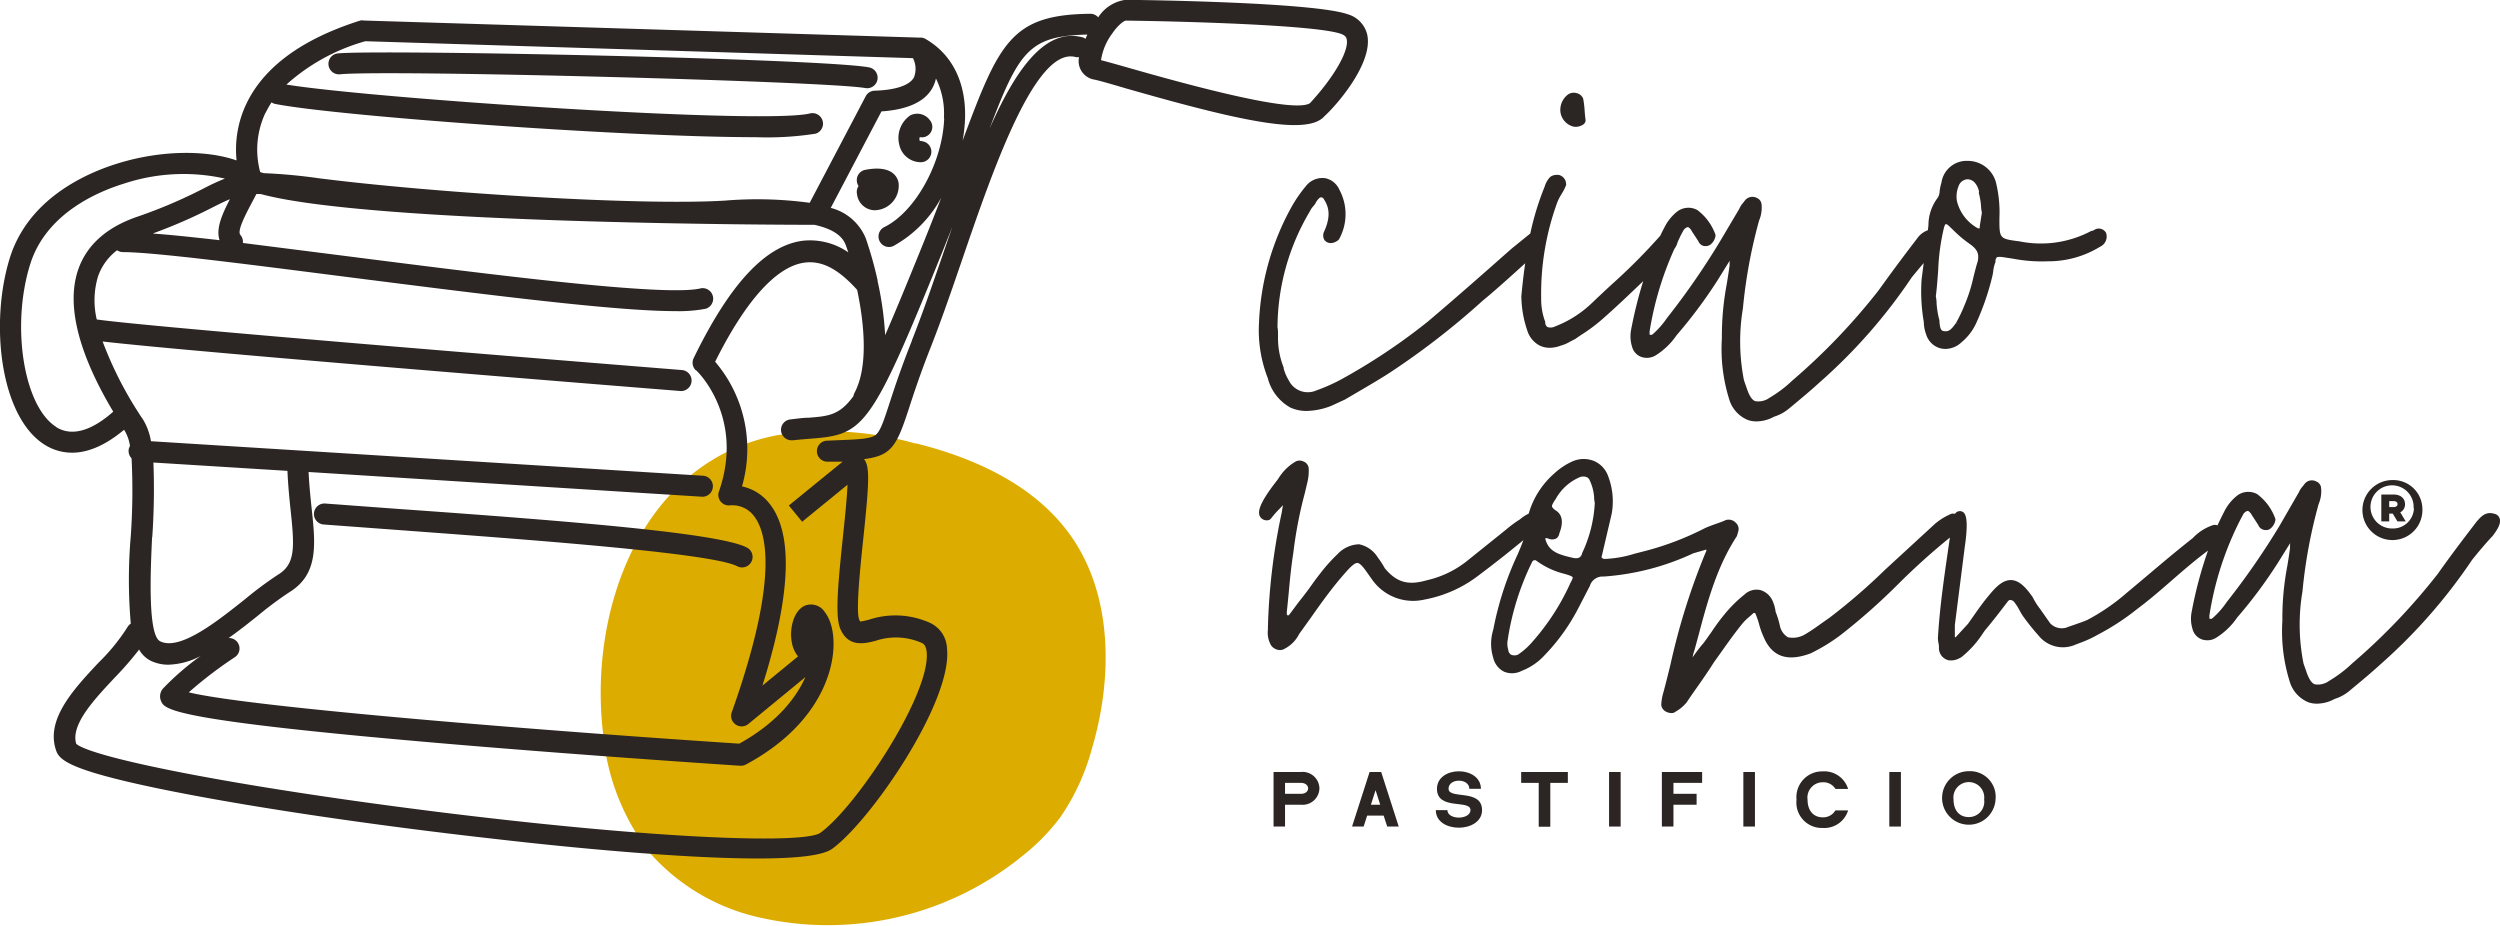
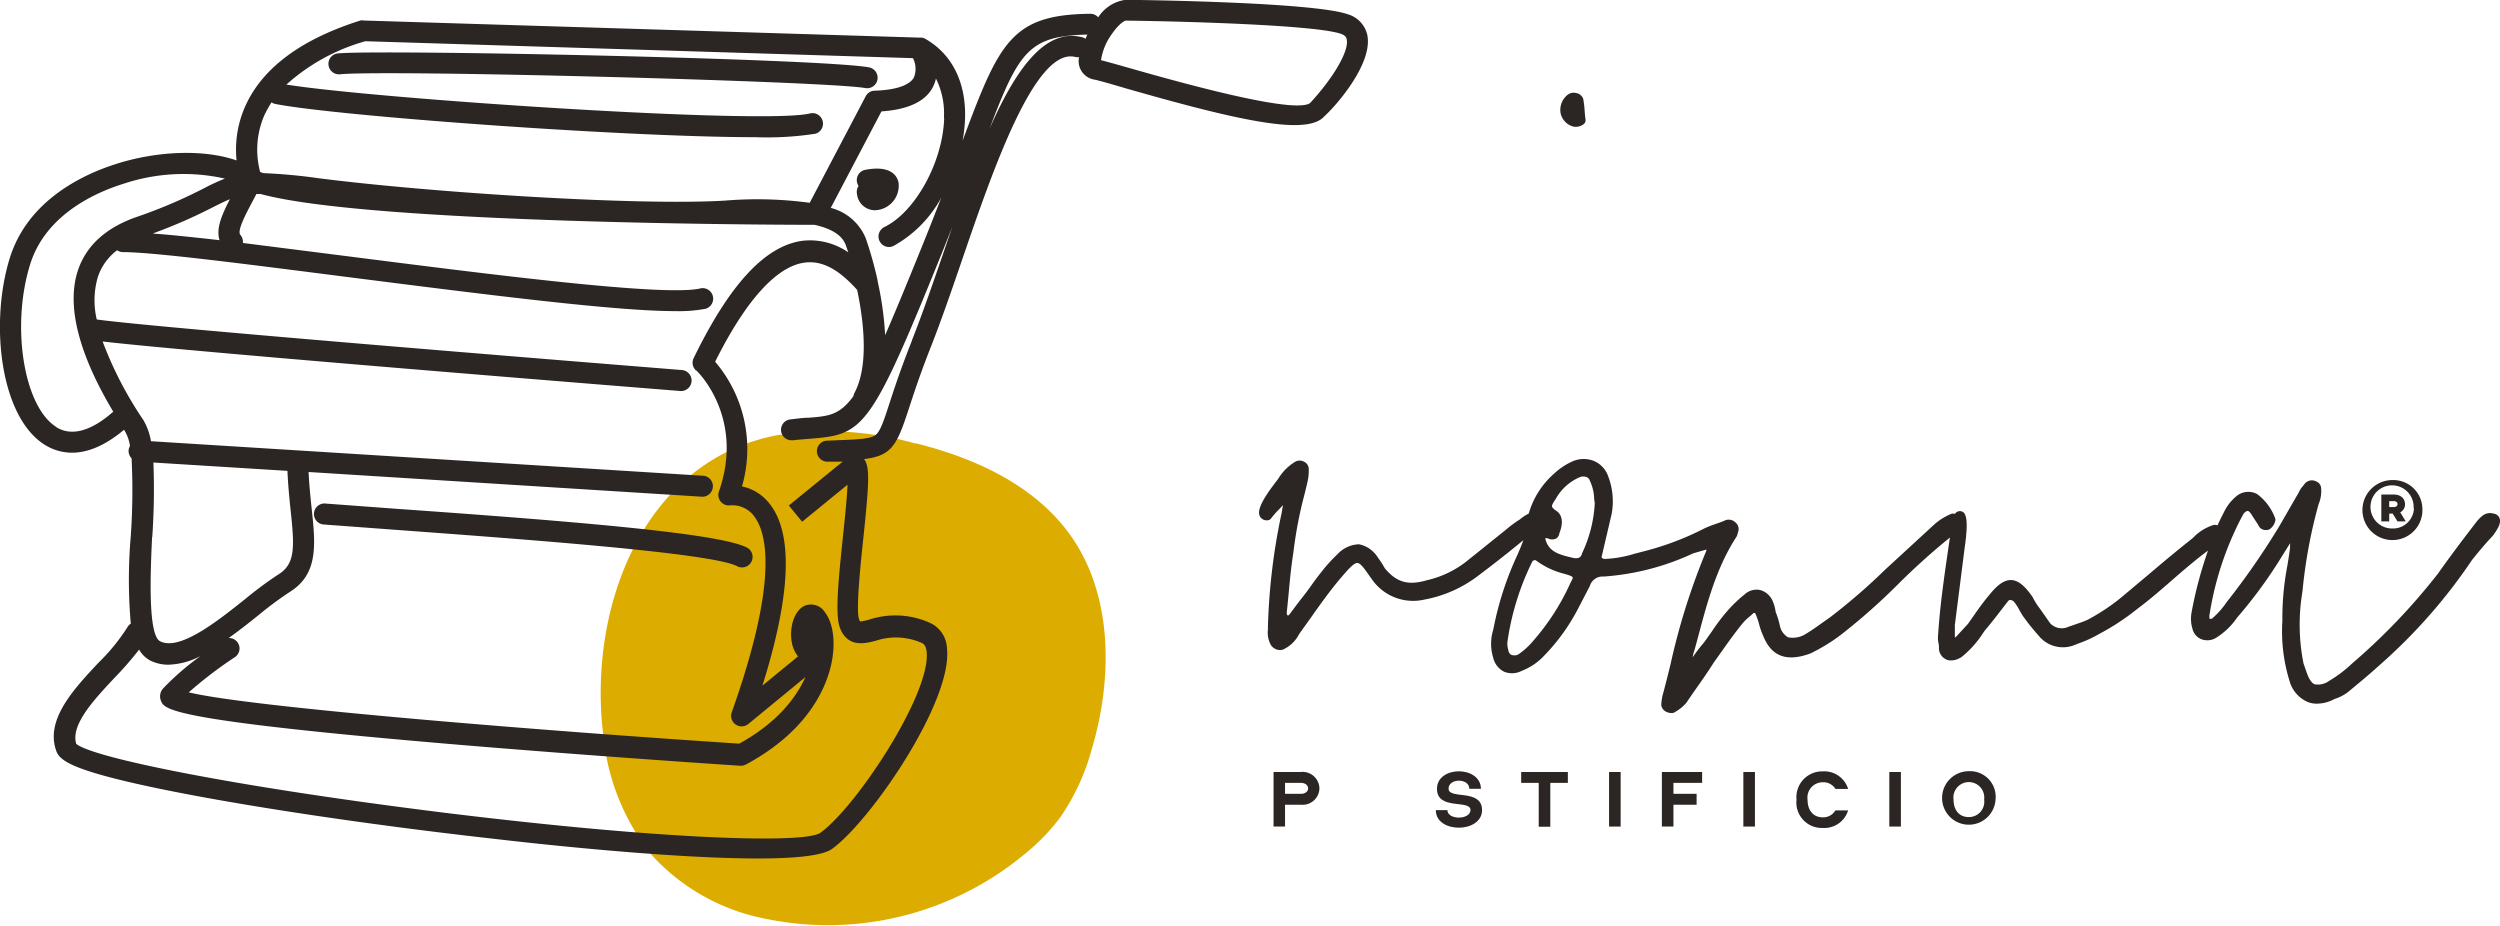
<svg xmlns="http://www.w3.org/2000/svg" id="Layer_1" data-name="Layer 1" viewBox="0 0 285.01 105.55">
  <defs>
    <style>.cls-1{fill:#ddac00;}.cls-2{fill:#2b2523;}</style>
  </defs>
  <path class="cls-1" d="M213.46,249.92l.13,0c7,1.75,14,5,18,11.08,4.36,6.66,4.41,15.77,2,23.83a25.33,25.33,0,0,1-3.57,7.71,23.6,23.6,0,0,1-4.21,4.32,35.11,35.11,0,0,1-29.74,7.18,23.51,23.51,0,0,1-12.77-7.35,25.75,25.75,0,0,1-5.37-13.41C176.12,269,182.24,252,197.66,249A36.93,36.93,0,0,1,213.46,249.92Z" transform="translate(-109.14 -199.37)" />
  <path class="cls-2" d="M208,209.43a1.2,1.2,0,0,0,.21-2.38c-5.34-1-55.94-2.05-60.55-1.59a1.19,1.19,0,0,0-1.07,1.31,1.2,1.2,0,0,0,1.31,1.07c5.21-.53,55.59.79,59.89,1.57Z" transform="translate(-109.14 -199.37)" />
  <path class="cls-2" d="M207.79,218.73a1.19,1.19,0,0,0-.95,1.4,1.12,1.12,0,0,0,.18.45,1.2,1.2,0,0,0-.18.91,2.07,2.07,0,0,0,2,1.85,2.8,2.8,0,0,0,2.74-3.14C211.46,219.56,210.84,218.15,207.79,218.73Z" transform="translate(-109.14 -199.37)" />
-   <path class="cls-2" d="M214.2,215.43a.41.41,0,0,1-.2,0A.6.6,0,0,1,214,215a1.17,1.17,0,0,0,1-.25,1.19,1.19,0,0,0,.14-1.69,1.77,1.77,0,0,0-2.22-.54,3.12,3.12,0,0,0-1.26,3.34,2.51,2.51,0,0,0,2.57,2,1.2,1.2,0,0,0,0-2.39Z" transform="translate(-109.14 -199.37)" />
  <path class="cls-2" d="M265,203.28A3.18,3.18,0,0,0,262.8,201c-3.85-1.37-23.14-1.63-25.33-1.65h0a4.4,4.4,0,0,0-3.13,2,1.17,1.17,0,0,0-.89-.41h0c-9,.1-10.37,3.19-14.57,14.47a18,18,0,0,0,.28-2.51c.13-4.15-1.49-7.38-4.56-9.12h0a1.21,1.21,0,0,0-.38-.12H214l-63.39-1.95a1,1,0,0,0-.39,0c-6.62,2.09-11,5.29-13,9.51a12.14,12.14,0,0,0-1.11,6.44c-3.51-1.23-8.72-1.16-13.57.35-3.69,1.14-10.19,4.06-12.28,10.77-2.32,7.46-1.09,18.15,4,21.31a5.87,5.87,0,0,0,3.09.89c1.63,0,3.61-.67,5.93-2.61l.1.15a4.74,4.74,0,0,1,.58,1.7,1.06,1.06,0,0,0-.16.5,1.22,1.22,0,0,0,.34.9,73.69,73.69,0,0,1-.09,8.85,58,58,0,0,0,0,10,1.19,1.19,0,0,0-.4.43,22.31,22.31,0,0,1-3.26,4c-2.87,3.06-6.12,6.54-4.83,10.09.28.79,1.12,1.51,4.28,2.48,7.34,2.25,26.2,5.36,45.89,7.56,8.62,1,21.36,2.21,29.84,2.21,4.2,0,7.35-.31,8.44-1.1,4.43-3.22,13.76-16.85,13.09-22.86a3.34,3.34,0,0,0-2-2.93,9.6,9.6,0,0,0-6.81-.36,7.2,7.2,0,0,1-1.08.24.74.74,0,0,1-.12-.23c-.4-.93.14-6.13.47-9.24.65-6.21.78-8.21.08-9.05,3.13-.39,3.72-1.48,5.1-5.71.54-1.66,1.28-3.93,2.49-7s2.32-6.3,3.56-9.91c3.54-10.34,8.4-24.49,13-23.21a1,1,0,0,0,.37,0,2.13,2.13,0,0,0,1.71,2.56c.41.07,1.89.49,3.61,1,9.11,2.61,15.51,4.19,19.24,4.19,1.65,0,2.79-.31,3.4-1C261.54,211.35,265.75,206.5,265,203.28Zm-48.22,9.55c-.15,5-3.28,10.71-6.83,12.43a1.2,1.2,0,0,0,.53,2.27,1.23,1.23,0,0,0,.52-.12,13.81,13.81,0,0,0,5.45-5.51c-.67,1.73-1.4,3.6-2.22,5.62-1.71,4.22-3.06,7.5-4.18,10.06a37.49,37.49,0,0,0-.86-6.16s0-.06,0-.09a44.3,44.3,0,0,0-1.34-4.77,5.89,5.89,0,0,0-4-3.49l5.78-11c3-.2,5-1.12,5.85-2.75a3.88,3.88,0,0,0,.36-1A8.94,8.94,0,0,1,216.75,212.83Zm-28.28,28.76c.05,0,5.59,5.29,2.6,13.82a1.18,1.18,0,0,0,.21,1.15,1.2,1.2,0,0,0,1.1.42,3.08,3.08,0,0,1,2.64,1.16c1.43,1.76,3,7-2.49,22.44a1.2,1.2,0,0,0,1.89,1.33l6.51-5.35c-1,2.23-3.08,5.12-7.54,7.59-21.68-1.42-55.66-4.12-62.76-5.85a47.24,47.24,0,0,1,5.24-4,1.19,1.19,0,0,0-.7-2.19c1.18-.83,2.34-1.75,3.46-2.65a40.82,40.82,0,0,1,3.46-2.57c3.34-2.05,3-5.4,2.54-9.64-.13-1.23-.27-2.59-.34-4.07L189.2,256h.08a1.2,1.2,0,0,0,.07-2.39l-63-3.94a7,7,0,0,0-.89-2.45,42.49,42.49,0,0,1-4.62-8.92c10.39,1.22,63.5,5.46,65.9,5.65h.09a1.2,1.2,0,0,0,.1-2.39c-.62-.05-60-4.79-66.76-5.77a9.47,9.47,0,0,1,.14-4.89,6.32,6.32,0,0,1,2.18-3,1.13,1.13,0,0,0,.63.21c3.46,0,13.8,1.33,24.76,2.73,17.79,2.27,31.55,4,38.27,4a16.29,16.29,0,0,0,3.44-.27,1.2,1.2,0,0,0-.56-2.33c-4,1-24.45-1.64-40.85-3.73l-11.35-1.44a1.19,1.19,0,0,0-.28-.91c-.41-.45.56-2.29,1.42-3.91l.4-.76h.49C151.44,224.91,198.72,225,202,225c2.52.57,3.28,1.53,3.58,2.36l.27.78a7.67,7.67,0,0,0-5.22-1.32c-4.25.57-8.3,4.94-12.4,13.36A1.19,1.19,0,0,0,188.47,241.59Zm-62,19a79.73,79.73,0,0,0,.13-8.49l15.28.95c.07,1.64.22,3.13.36,4.47.45,4.22.56,6.14-1.41,7.35a41.65,41.65,0,0,0-3.7,2.74c-3.16,2.52-7.5,6-9.76,4.87C126,271.79,126.28,264.79,126.48,260.6Zm.13-34.63a58.85,58.85,0,0,0,6.85-3c.72-.36,1.3-.65,1.87-.88-.94,1.82-1.6,3.37-1.18,4.67C131.2,226.42,128.64,226.14,126.61,226Zm12.78-13.71a10.44,10.44,0,0,1,.69-1.21,1.14,1.14,0,0,0,.42.18c6.77,1.35,39.78,3.79,54.77,3.79a35.83,35.83,0,0,0,6.84-.4,1.2,1.2,0,0,0-.6-2.32c-5.11,1.34-50.06-1.7-59.74-3.28a22.59,22.59,0,0,1,9-4.94L213.22,206a2.66,2.66,0,0,1,.11,2.2c-.49.9-2.09,1.44-4.5,1.51a1.19,1.19,0,0,0-1,.64l-6.38,12.14a44.51,44.51,0,0,0-9.66-.25c-9.92.6-33.41-.91-46.25-2.54a62.88,62.88,0,0,0-6.34-.59,3.76,3.76,0,0,1-.4-.13A9.86,9.86,0,0,1,139.39,212.26Zm-23.83,35.81c-3.72-2.29-5.21-11.48-3-18.56,1.77-5.67,7.46-8.2,10.7-9.2a21.59,21.59,0,0,1,11.5-.57,25.73,25.73,0,0,0-2.36,1.09,56.5,56.5,0,0,1-7.75,3.3c-3.44,1.21-5.67,3.23-6.62,6-1.83,5.35,1.64,12.23,4,16.18C120.14,248,117.67,249.37,115.56,248.07Zm97.53-9.87c-1.24,3.11-2,5.42-2.55,7.11-.69,2.12-1.07,3.28-1.64,3.69s-1.94.48-4.37.57l-1.19.05a1.2,1.2,0,0,0,0,2.39h.05l1.18,0,.62,0c-2.05,1.66-6.14,5-6.14,5l1.52,1.85,5.17-4.22c-.06,1.59-.32,4-.53,6-.58,5.56-.89,9-.29,10.43.92,2.15,2.77,1.68,4,1.37a7.31,7.31,0,0,1,5.27.23c.15.07.48.21.57,1,.53,4.7-7.92,17.61-12.11,20.65-1.7,1.23-17.25.86-42.74-2.27-24.22-3-40.3-6.31-42.1-7.87-.65-2.17,2-5,4.37-7.53a36.67,36.67,0,0,0,2.8-3.22,3.12,3.12,0,0,0,1.32,1.28,4.66,4.66,0,0,0,2,.45,8.39,8.39,0,0,0,3.7-1,30.17,30.17,0,0,0-4.27,3.69,1.35,1.35,0,0,0-.26,1.43c.42,1,.9,2.22,33.89,5,15.95,1.34,32,2.39,32.15,2.4h.08a1.22,1.22,0,0,0,.56-.14c7.15-3.84,9.17-8.82,9.74-11.45.52-2.39.24-4.65-.72-5.9a1.88,1.88,0,0,0-2.32-.75c-1.26.58-1.77,2.65-1.45,4.22a3.41,3.41,0,0,0,.7,1.55l-4.06,3.33c3.29-10.47,3.53-17.48.72-20.85a5.41,5.41,0,0,0-3.05-1.86,15.33,15.33,0,0,0-3.06-14.21c3.49-7,7-10.87,10.19-11.3,2-.26,3.87.74,6,3.11.82,3.9,1.29,8.78-.32,11.77a1,1,0,0,0-.1.33c-1.58,2.19-2.85,2.29-5.07,2.47-.62,0-1.31.1-2.07.19a1.19,1.19,0,0,0,.14,2.38h.14c.73-.08,1.38-.13,2-.18,6-.47,6.81-1.08,14.81-20.84.47-1.16.91-2.28,1.33-3.34l-1.14,3.32C215.38,232,214.22,235.37,213.09,238.2Zm8.74-23.88c3.46-9.19,4.63-10.84,11.26-11-.08.16-.15.32-.22.49a1,1,0,0,0-.32-.17C228.28,202.48,224.88,207.32,221.83,214.32Zm36.67-3.21c-1.2.93-8-.37-20.26-3.87-1.86-.53-3-.85-3.6-1a6.74,6.74,0,0,1,1.25-3c.74-1.09,1.39-1.49,1.57-1.51,5.84.07,21.6.47,24.54,1.51.55.2.61.46.64.58C263,205.12,261.16,208.24,258.5,211.11Z" transform="translate(-109.14 -199.37)" />
  <path class="cls-2" d="M146.16,256.77a1.2,1.2,0,0,0-.18,2.39l8.38.62c13.43,1,35.91,2.59,38.81,4.14a1.25,1.25,0,0,0,.56.14,1.2,1.2,0,0,0,.57-2.26c-3.1-1.64-19.84-3-39.76-4.41Z" transform="translate(-109.14 -199.37)" />
-   <path class="cls-2" d="M256.26,245.84a4.42,4.42,0,0,0,1.84.38,8.1,8.1,0,0,0,2.83-.59l1.54-.71,1.38-.81c1.25-.73,2.43-1.42,3.62-2.18a87.33,87.33,0,0,0,10.68-8.26l1-.84c1.31-1.13,2.61-2.3,3.87-3.45-.19,1.3-.33,2.56-.44,3.76a12.42,12.42,0,0,0,.65,3.83h0a2.91,2.91,0,0,0,1.43,1.79,2.58,2.58,0,0,0,1.14.26,3.59,3.59,0,0,0,1.25-.24,4.46,4.46,0,0,0,1.12-.48l.54-.28.69-.47a19.06,19.06,0,0,0,2.35-1.74c1.59-1.39,3.15-2.88,4.65-4.32l.07-.06a49.28,49.28,0,0,0-1.39,5.6,4,4,0,0,0,.12,1.86,1.69,1.69,0,0,0,1,1.15,1.93,1.93,0,0,0,1.7-.16,8.1,8.1,0,0,0,2.37-2.28,55.45,55.45,0,0,0,4.67-6.26l1.38-2.23h0a.69.69,0,0,1,0,.18c0,.12,0,.25,0,.34-.09.68-.2,1.37-.31,2.05a32.15,32.15,0,0,0-.57,6.27,19.25,19.25,0,0,0,.91,7.17v0a3.68,3.68,0,0,0,2.05,2.13,2.86,2.86,0,0,0,1,.16,4.21,4.21,0,0,0,2-.54,4.81,4.81,0,0,0,1.64-.88l.39-.32c1.08-.9,2.11-1.75,3.11-2.67a61.51,61.51,0,0,0,10.54-12c.44-.54.9-1.09,1.37-1.64l-.24,1.86a20.42,20.42,0,0,0,.25,4.85,4.33,4.33,0,0,0,.27,1.43,2.35,2.35,0,0,0,1.62,1.58,2.78,2.78,0,0,0,.57.07,2.7,2.7,0,0,0,1.82-.74,6.19,6.19,0,0,0,1.77-2.37,29.33,29.33,0,0,0,1.78-5.25q.06-.28.09-.54a3.75,3.75,0,0,1,.25-1,.5.5,0,0,0,0-.13.64.64,0,0,1,.16-.42s.21-.1.78,0l1,.15a17.63,17.63,0,0,0,4,.31,11.27,11.27,0,0,0,6-1.67,1.27,1.27,0,0,0,.67-1.57.94.94,0,0,0-1.37-.32l-.2.09-.1,0a12.25,12.25,0,0,1-8.18,1.2c-2.31-.3-2.31-.3-2.31-2.61a14.39,14.39,0,0,0-.41-4.18,3.33,3.33,0,0,0-3.2-2.39,2.9,2.9,0,0,0-3,2.5,4.68,4.68,0,0,0-.2.94,1.64,1.64,0,0,1-.21.75,5.16,5.16,0,0,0-1.07,3.17l-.07.55a2.5,2.5,0,0,0-1.2.91l-1.12,1.47c-1.1,1.46-2.24,3-3.29,4.47a71.49,71.49,0,0,1-9.8,10.25,14.26,14.26,0,0,1-2.64,2,2.15,2.15,0,0,1-1.64.38c-.35-.14-.65-.58-.92-1.37l-.35-1a22.85,22.85,0,0,1-.12-8.21,58,58,0,0,1,1.84-10,3.78,3.78,0,0,0,.29-1.79.89.89,0,0,0-.57-.81,1.09,1.09,0,0,0-1.32.29l-.2.26a2.59,2.59,0,0,0-.45.7l-2.25,3.8a84.94,84.94,0,0,1-6,8.66,9.72,9.72,0,0,1-1.69,1.9.9.9,0,0,1-.29,0v-.37a36.85,36.85,0,0,1,2.83-9.42,2.25,2.25,0,0,0,.38-.81c.12-.24.23-.5.35-.74l.34-.63c.19-.2.36-.31.48-.29s.29.19.46.5l.72,1.1a.9.9,0,0,0,.48.5,1,1,0,0,0,.79-.05.5.5,0,0,0,.12-.08,1.58,1.58,0,0,0,.57-1,.77.77,0,0,0-.07-.27h0a6,6,0,0,0-2-2.65,2.11,2.11,0,0,0-2.28.15,5.34,5.34,0,0,0-1.51,1.89c-.15.28-.3.58-.44.88a67.57,67.57,0,0,1-5.54,5.56c-.77.71-1.54,1.43-2.28,2.14a12.66,12.66,0,0,1-4.21,2.66,1.09,1.09,0,0,1-.84.05.65.65,0,0,1-.25-.47.27.27,0,0,0,0-.12,7.38,7.38,0,0,1-.46-2.69,30.33,30.33,0,0,1,1.84-10.94,5.9,5.9,0,0,1,.46-.9,6.11,6.11,0,0,0,.54-1.05.51.51,0,0,0,0-.17,1.08,1.08,0,0,0-.84-1,.39.39,0,0,0-.15,0,1.23,1.23,0,0,0-.83.24,2.67,2.67,0,0,0-.62,1.09,31.88,31.88,0,0,0-1.64,5.35l-2.1,1.7c-3.08,2.72-6.27,5.54-9.59,8.35a69.19,69.19,0,0,1-9.9,6.6,20.09,20.09,0,0,1-2.8,1.24,2.41,2.41,0,0,1-3.15-1.16,5,5,0,0,1-.58-1.36.38.38,0,0,0,0-.1,9.07,9.07,0,0,1-.64-3.58c0-.36,0-.72-.06-1a26.09,26.09,0,0,1,3.71-13.25,2,2,0,0,1,.32-.49,3.87,3.87,0,0,0,.28-.36,2,2,0,0,1,.44-.61.31.31,0,0,1,.27-.1c.06,0,.2.05.31.28.67,1.05.66,2.15-.05,3.7a1,1,0,0,0,.07.88.9.9,0,0,0,.77.35,1.4,1.4,0,0,0,.83-.36.36.36,0,0,0,.1-.14,5.87,5.87,0,0,0,0-5.59,2.25,2.25,0,0,0-1.58-1.3,2.39,2.39,0,0,0-2.09.73,15.7,15.7,0,0,0-1.69,2.38,29.68,29.68,0,0,0-3.8,13.39,14.94,14.94,0,0,0,1,6.28A5.36,5.36,0,0,0,256.26,245.84Zm74.62-8.71c-.46,0-.55-.26-.63-1,0-.15,0-.29-.07-.47a10.72,10.72,0,0,1-.26-1.67q0-.43-.09-.84c.13-1,.2-2,.27-2.94a24.7,24.7,0,0,1,.69-5,3,3,0,0,1,.15-.3.61.61,0,0,1,.31.15l.54.51a13.63,13.63,0,0,0,1.88,1.59c.89.62,1.12,1.13.94,2-.18.56-.32,1.14-.47,1.72a17.88,17.88,0,0,1-1,3.19,17.6,17.6,0,0,1-1,2.11l.43.23h0l-.44-.22C331.74,236.74,331.39,237.2,330.88,237.13Zm3.85-15.77a8.32,8.32,0,0,1,.26,1.52c0,.25.05.5.09.75l-.24,1.53s0,.05,0,.07,0,.13,0,.16a.34.34,0,0,1-.22,0,4.83,4.83,0,0,1-2.38-3.09,3.12,3.12,0,0,1,.29-1.94,1.16,1.16,0,0,1,.86-.55h.08a1.11,1.11,0,0,1,.76.34,2.13,2.13,0,0,1,.53,1.09A.59.59,0,0,0,334.73,221.36Z" transform="translate(-109.14 -199.37)" />
  <path class="cls-2" d="M288.4,213.77a1.15,1.15,0,0,0,.37.06,1.55,1.55,0,0,0,.87-.27.59.59,0,0,0,.26-.55c-.06-.41-.09-.78-.11-1.12a12.24,12.24,0,0,0-.16-1.27,1.06,1.06,0,0,0-.78-.64,1.14,1.14,0,0,0-1,.2,2.2,2.2,0,0,0-.81,2A2,2,0,0,0,288.4,213.77Z" transform="translate(-109.14 -199.37)" />
  <path class="cls-2" d="M394.11,258.48a.79.79,0,0,0-.62-.54c-1-.3-1.53.36-2,.89l-1.14,1.49c-1.1,1.45-2.22,2.95-3.27,4.44A71,71,0,0,1,377.3,275a14.72,14.72,0,0,1-2.64,2,2.15,2.15,0,0,1-1.64.38c-.35-.14-.65-.59-.92-1.37l-.35-1a22.62,22.62,0,0,1-.12-8.21,57.13,57.13,0,0,1,1.84-9.95,3.82,3.82,0,0,0,.29-1.8.89.89,0,0,0-.57-.8,1.06,1.06,0,0,0-1.32.29l-.2.26a2.47,2.47,0,0,0-.45.69L369,259.34A84.58,84.58,0,0,1,363,268a9.45,9.45,0,0,1-1.69,1.9.55.55,0,0,1-.29,0v-.36a36,36,0,0,1,3.57-11l.34-.63c.19-.2.37-.31.48-.29s.29.19.46.49l.72,1.11a.92.92,0,0,0,.47.5,1,1,0,0,0,.8,0l.12-.09a1.56,1.56,0,0,0,.57-1,.72.72,0,0,0-.07-.27h0a6,6,0,0,0-2-2.65,2.1,2.1,0,0,0-2.28.15,5.3,5.3,0,0,0-1.51,1.88q-.39.75-.75,1.53a.74.74,0,0,0-.6,0,5.55,5.55,0,0,0-2.21,1.44c-1.74,1.37-3.43,2.79-5.07,4.18l-2.55,2.14a23.35,23.35,0,0,1-4.38,3c-.41.19-.87.34-1.35.51s-.75.25-1.07.38a1.82,1.82,0,0,1-1.84-.49l-1.15-1.64a7.77,7.77,0,0,1-.85-1.35c-.7-1-1.48-1.91-2.45-1.94s-1.81.85-2.57,1.79c-.64.76-1.21,1.57-1.76,2.36l-.59.84-1.42,1.54L332,272v-1.37l1.12-8.82c.51-3.5.09-4.07-.44-4.16a.65.65,0,0,0-.66.3.79.79,0,0,0-.63.09,6.86,6.86,0,0,0-1.7,1.09l-5.62,5.17a69.1,69.1,0,0,1-6.3,5.45l-.88.62c-.66.47-1.28.92-1.92,1.29a2.71,2.71,0,0,1-2,.36,2,2,0,0,1-.91-1.28,9.59,9.59,0,0,0-.49-1.61,4.3,4.3,0,0,0-.29-1.12,2.22,2.22,0,0,0-1.45-1.37,2,2,0,0,0-1.79.49,15.24,15.24,0,0,0-2.07,2,22.94,22.94,0,0,0-1.68,2.24c-.32.45-.63.9-.93,1.3a16,16,0,0,0-1.25,1.64,4.37,4.37,0,0,1,.21-.83c.17-.61.33-1.22.5-1.84,1-3.78,2.08-7.7,4.3-11.1a.35.35,0,0,0,.06-.14l.12-.42a.94.94,0,0,0-.26-1,1.11,1.11,0,0,0-1.15-.32,11.36,11.36,0,0,1-1.15.44c-.42.15-.84.3-1.23.48a33,33,0,0,1-7.27,2.72l-.77.2a13,13,0,0,1-3.35.59.45.45,0,0,1-.37-.14.18.18,0,0,1,0-.18l1.13-4.83a8,8,0,0,0-.4-4.27,2.94,2.94,0,0,0-1.63-1.75,3.15,3.15,0,0,0-2.53.09,7.61,7.61,0,0,0-2,1.35,9.58,9.58,0,0,0-2.9,4.56,4.87,4.87,0,0,0-1,.66,13.22,13.22,0,0,0-1.49,1.09l-.68.55-4,3.21a11.4,11.4,0,0,1-4.44,2.09c-2.16.63-3.47.23-4.8-1.37a10.32,10.32,0,0,0-.79-1.22,3.29,3.29,0,0,0-2.14-1.51,3.48,3.48,0,0,0-2.44,1.11,19.38,19.38,0,0,0-1.55,1.66c-.5.63-1,1.27-1.44,1.9s-.93,1.26-1.44,1.9l-1.06,1.42-.17.15a1,1,0,0,1-.14-.15v-.27c.08-.74.15-1.47.22-2.19.14-1.55.28-3,.53-4.59a47.86,47.86,0,0,1,1.31-6.79l.3-1.27a5.6,5.6,0,0,0,.14-1.5.92.92,0,0,0-.6-.82,1,1,0,0,0-1,.07,5.6,5.6,0,0,0-1.83,1.83l-.16.23c-2.23,2.84-2.23,3.71-1.94,4.19a.89.89,0,0,0,.93.37.49.49,0,0,0,.3-.19,10.94,10.94,0,0,1,1-1.13l.35-.38c0,.16-.05.31-.07.47a6.54,6.54,0,0,1-.12.65,70.74,70.74,0,0,0-1.51,12.71c0,.11,0,.22,0,.33a2.9,2.9,0,0,0,.35,1.8,1.28,1.28,0,0,0,1,.55,1.06,1.06,0,0,0,.59-.17,3.77,3.77,0,0,0,1.58-1.59l.11-.17,1.22-1.7c1.07-1.52,2.09-2.95,3.25-4.35.86-1,1.62-1.93,2.07-1.95s1.05,1,1.64,1.8a5.71,5.71,0,0,0,6,2.38,14.43,14.43,0,0,0,6.31-2.84c1.71-1.28,3.44-2.65,5-3.94-.19.54-.42,1.08-.65,1.62a36.07,36.07,0,0,0-2.78,8.58,5.38,5.38,0,0,0,0,3.23,2.35,2.35,0,0,0,1.24,1.57,2.38,2.38,0,0,0,2-.1,6.85,6.85,0,0,0,2.55-1.72,22.61,22.61,0,0,0,3.83-5.28l1.39-2.68a1.51,1.51,0,0,1,1.56-1.07,28.82,28.82,0,0,0,10.23-2.65l1.49-.43a.48.48,0,0,1-.08.33,76.33,76.33,0,0,0-4,12.74c-.26,1.06-.52,2.11-.8,3.16a5.75,5.75,0,0,0-.26,1.5,1,1,0,0,0,.65.8,1.27,1.27,0,0,0,.51.11.64.64,0,0,0,.46-.15,4.49,4.49,0,0,0,1.27-1.06c.38-.57.77-1.13,1.17-1.7.66-.93,1.33-1.9,1.94-2.87l.85-1.19c.71-1,1.46-2.06,2.28-3.08a5.87,5.87,0,0,1,1-1l.4-.36c.05,0,.08,0,.11,0a.15.15,0,0,1,.11.11,8.32,8.32,0,0,1,.41,1.19,8.47,8.47,0,0,0,.46,1.31c.95,2.37,2.7,3,5.4,2a20.69,20.69,0,0,0,3.46-2.12,70.59,70.59,0,0,0,6.43-5.68,77.07,77.07,0,0,1,6-5.41c-.06.38-.11.76-.17,1.14-.51,3.53-1,6.87-1.2,10.32a3.07,3.07,0,0,0,.07.6,2.1,2.1,0,0,1,.05.43,1.43,1.43,0,0,0,1.17,1.52l.28,0a2,2,0,0,0,.9-.26l.18-.09a11.35,11.35,0,0,0,2.47-2.73l.23-.33c.89-1.05,1.78-2.22,2.63-3.33a.34.34,0,0,1,.27-.15.63.63,0,0,1,.47.26,5.8,5.8,0,0,1,.55.86c.13.23.26.47.43.72a25.44,25.44,0,0,0,1.77,2.21,3.55,3.55,0,0,0,4.17,1.06l.49-.19a13.63,13.63,0,0,0,2.17-1,27.66,27.66,0,0,0,4.44-2.91c1.34-1,2.65-2.13,3.91-3.23s2.67-2.32,4.14-3.41a47.2,47.2,0,0,0-1.88,7.08,4,4,0,0,0,.12,1.87,1.69,1.69,0,0,0,1,1.15,1.9,1.9,0,0,0,1.7-.17,8,8,0,0,0,2.37-2.28,53,53,0,0,0,4.66-6.26l1.39-2.23v0s0,.11,0,.17a2.35,2.35,0,0,0,0,.34c-.09.69-.2,1.37-.31,2.05a31.5,31.5,0,0,0-.57,6.28,19.17,19.17,0,0,0,.91,7.16v0a3.68,3.68,0,0,0,2.05,2.13,2.85,2.85,0,0,0,1,.16,4.25,4.25,0,0,0,2-.54,4.81,4.81,0,0,0,1.64-.88l.37-.31c1.09-.9,2.12-1.76,3.13-2.68a61.88,61.88,0,0,0,10.54-12c.72-.89,1.47-1.8,2.35-2.73C393.73,259.9,394.32,259.1,394.11,258.48ZM281.39,274a.72.72,0,0,1-.3-.54,2.48,2.48,0,0,1-.1-.9,30.24,30.24,0,0,1,2.82-9.13.34.34,0,0,1,.22-.19h.07a.21.21,0,0,1,.12,0,9.1,9.1,0,0,0,3.27,1.55c.72.2.9.32.93.38s.05.12-.25.67a26.56,26.56,0,0,1-4.28,6.64h0A8.23,8.23,0,0,1,282.2,274,1,1,0,0,1,281.39,274Zm3.94-13.15c0-.07,0-.13,0-.15a1.56,1.56,0,0,1,.32.07,1.07,1.07,0,0,0,.89,0,.82.82,0,0,0,.37-.59c.2-.53.71-1.94-.43-2.63-.24-.17-.39-.33-.41-.46s.21-.53.42-.82a5.68,5.68,0,0,1,2.66-2.46,1.11,1.11,0,0,1,.87-.05.66.66,0,0,1,.37.41,5.2,5.2,0,0,1,.49,2c0,.19.05.38.07.55a15.1,15.1,0,0,1-1.45,5.73s0,0,0,.05c-.14.38-.34.58-.94.49C286.83,262.6,285.74,262.28,285.33,260.88Z" transform="translate(-109.14 -199.37)" />
  <path class="cls-2" d="M259.56,289.25a1.92,1.92,0,0,1-2.13,1.86h-1.79v2.49h-1.31v-6.22h3.1A1.92,1.92,0,0,1,259.56,289.25Zm-1.29,0c0-.32-.28-.63-.84-.63h-1.79v1.25h1.79C258,289.87,258.27,289.56,258.27,289.25Z" transform="translate(-109.14 -199.37)" />
-   <path class="cls-2" d="M266.88,292.35H265l-.4,1.25h-1.32l2-6.22h1.32l2,6.22h-1.31Zm-.39-1.24-.53-1.66-.53,1.66Z" transform="translate(-109.14 -199.37)" />
  <path class="cls-2" d="M278.1,291.73c0,1.31-1.32,2-2.64,2s-2.63-.65-2.63-2h1.32c0,.56.65.85,1.3.85s1.33-.29,1.33-.87c0-1.22-3.82.08-3.82-2.41,0-1.33,1.25-2,2.5-2s2.51.68,2.51,2h-1.32c0-.62-.59-.93-1.19-.93s-1.18.31-1.18.92C274.28,290.54,278.1,289.25,278.1,291.73Z" transform="translate(-109.14 -199.37)" />
  <path class="cls-2" d="M287.88,287.38v1.24h-2v5h-1.32v-5h-2v-1.24Z" transform="translate(-109.14 -199.37)" />
  <path class="cls-2" d="M293.9,287.38v6.22h-1.32v-6.22Z" transform="translate(-109.14 -199.37)" />
  <path class="cls-2" d="M299.92,288.62v1.25h2.64v1.24h-2.64v2.49H298.6v-6.22h4.59v1.24Z" transform="translate(-109.14 -199.37)" />
  <path class="cls-2" d="M309.21,287.38v6.22h-1.32v-6.22Z" transform="translate(-109.14 -199.37)" />
  <path class="cls-2" d="M318.38,291.76h1.45a2.83,2.83,0,0,1-2.88,2,2.9,2.9,0,0,1-3-3.22,2.94,2.94,0,0,1,3-3.23,2.83,2.83,0,0,1,2.88,2h-1.44a1.61,1.61,0,0,0-1.44-.76,1.75,1.75,0,0,0-1.74,2c0,1.15.6,2,1.74,2A1.61,1.61,0,0,0,318.38,291.76Z" transform="translate(-109.14 -199.37)" />
  <path class="cls-2" d="M325.85,287.38v6.22h-1.32v-6.22Z" transform="translate(-109.14 -199.37)" />
  <path class="cls-2" d="M336.64,290.52a3.05,3.05,0,1,1-3.05-3.23A2.92,2.92,0,0,1,336.64,290.52Zm-1.3,0a1.76,1.76,0,1,0-3.49,0c0,1.15.6,2,1.74,2A1.75,1.75,0,0,0,335.34,290.52Z" transform="translate(-109.14 -199.37)" />
  <path class="cls-2" d="M385.3,257.31a3.42,3.42,0,1,1-3.41-3.21A3.32,3.32,0,0,1,385.3,257.31Zm-1,0a2.46,2.46,0,1,0-2.45,2.31A2.39,2.39,0,0,0,384.34,257.31Zm-1.53.45.63,1.05h-.94l-.54-.89h-.4v.89h-.9v-3.06h1.42c.8,0,1.28.46,1.28,1.09A1,1,0,0,1,382.81,257.76Zm-1.25-.58h.52c.27,0,.43-.15.43-.34s-.16-.34-.43-.34h-.52Z" transform="translate(-109.14 -199.37)" />
</svg>